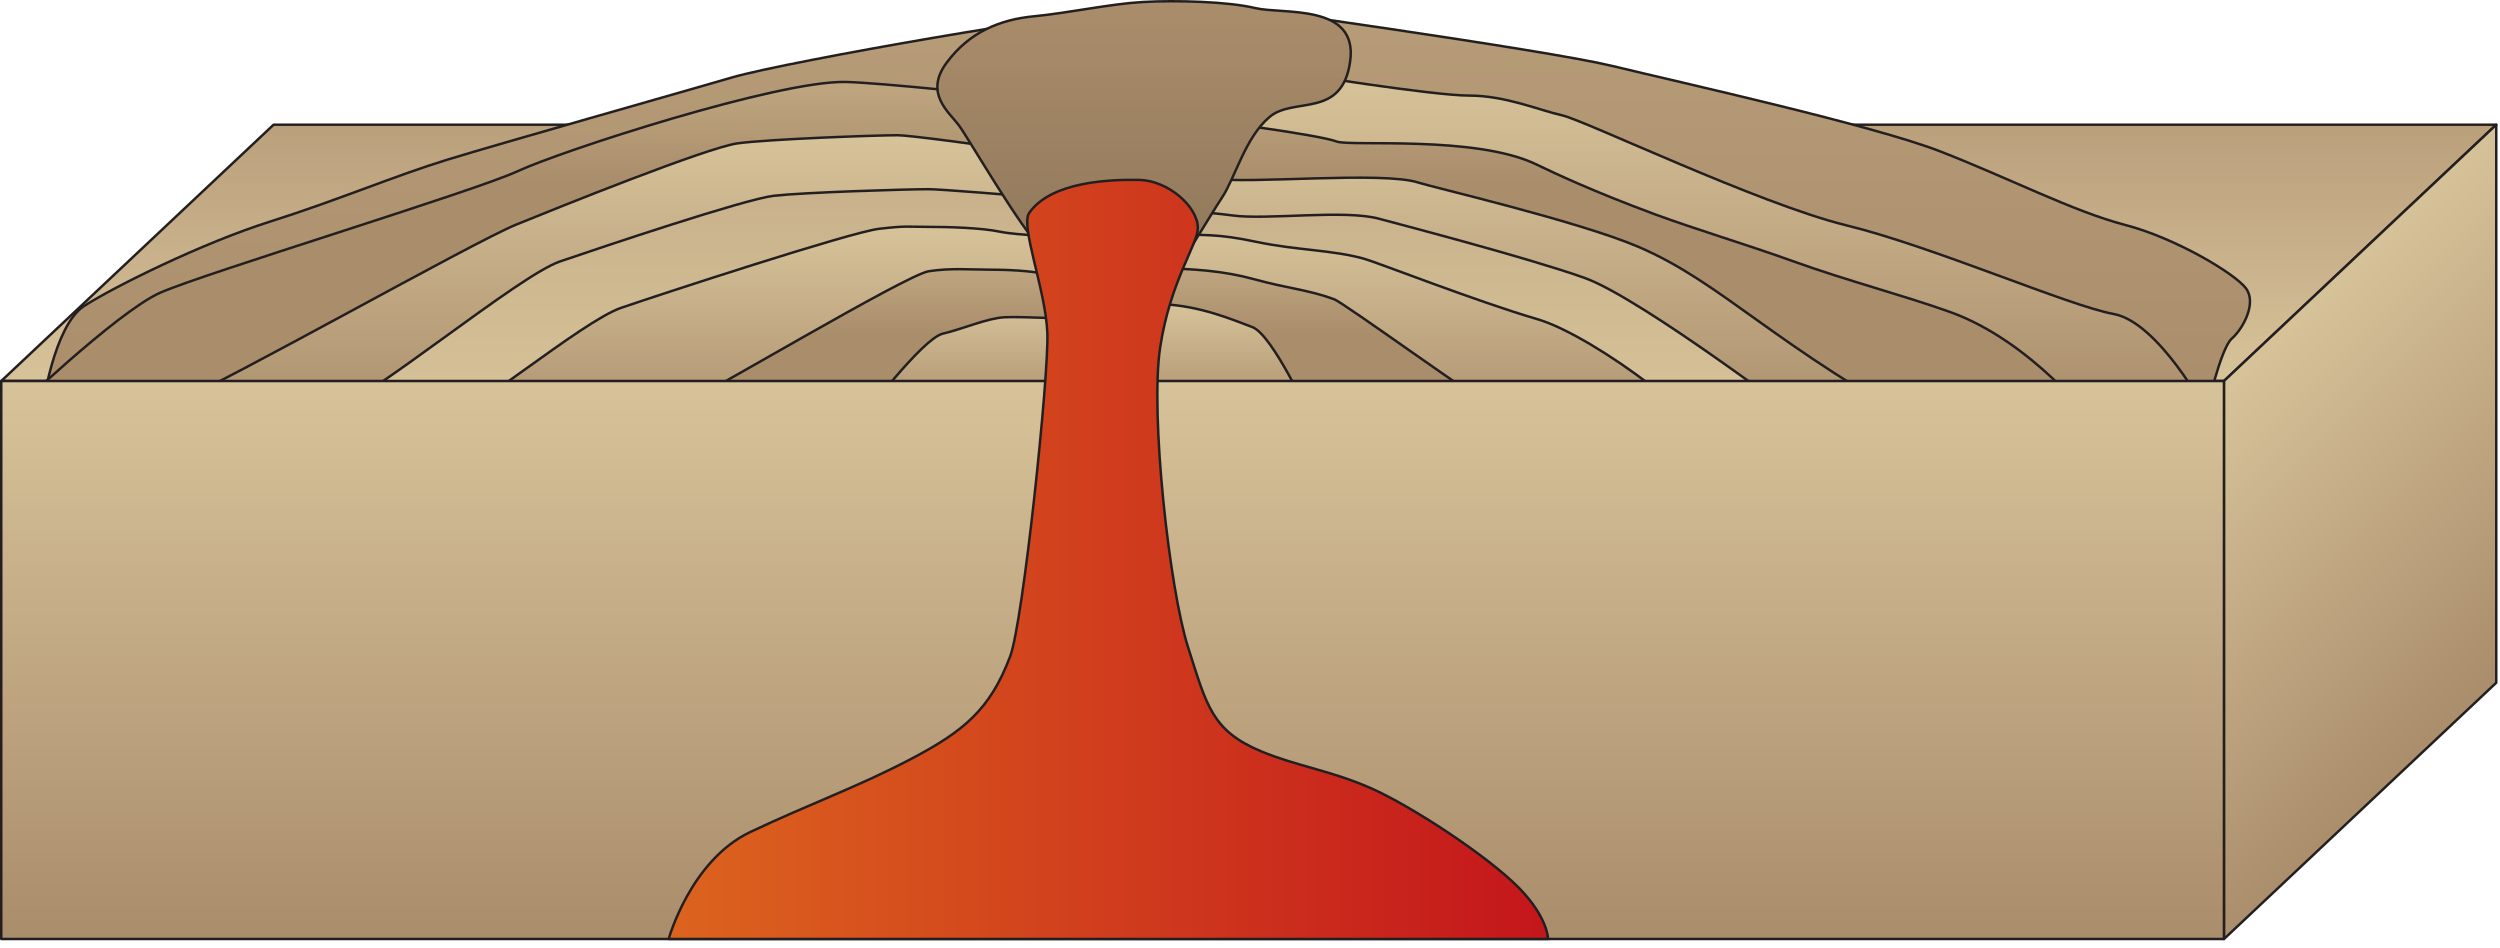
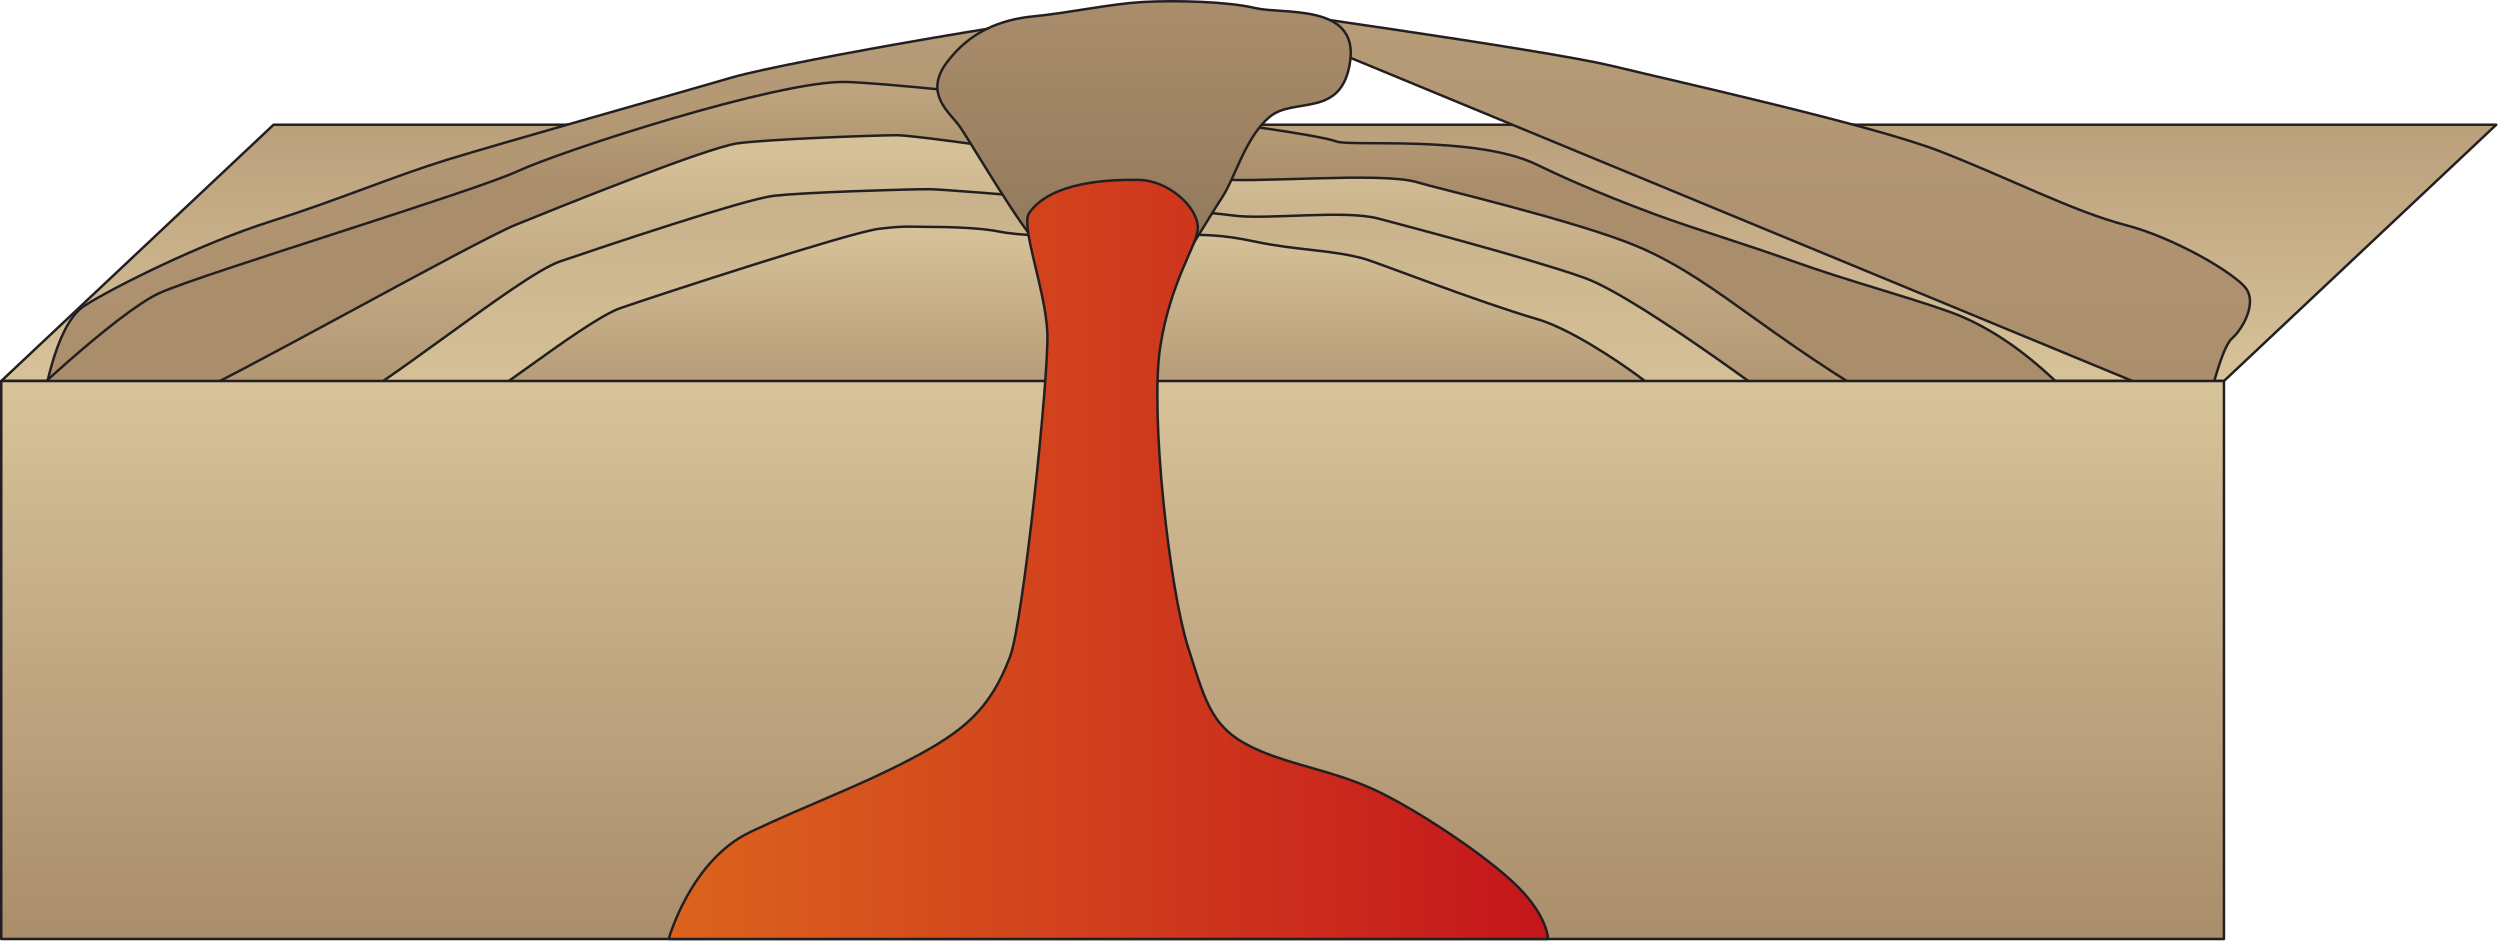
<svg xmlns="http://www.w3.org/2000/svg" xmlns:ns1="https://ian.umces.edu/media-library/" x="0px" y="0px" width="501" height="190" viewBox="0 0 501 190" xml:space="preserve">
  <title>Volcano 3D: shield</title>
  <desc>
    <ns1:title>Volcano 3D: shield</ns1:title>
    <ns1:descr>Illustration of shield volcano</ns1:descr>
    <ns1:scene>
      <ns1:contains>diagram, template, base, ecosystem, terrestrial, landform, landscape, feature, volcano, shield, lava, magma, conical, mountain</ns1:contains>
      <ns1:when>2005-02-24</ns1:when>
    </ns1:scene>
  </desc>
  <defs />
  <linearGradient id="ian_symbols_44e62d388f99e2748d12ad3703ed814c" y2="76.354" gradientUnits="userSpaceOnUse" x2="250.25" y1="24.994" x1="250.25">
    <stop stop-color="#BA9F7B" offset="0" />
    <stop stop-color="#D7C39A" offset="1" />
  </linearGradient>
  <polygon stroke-linejoin="round" fill="url(#ian_symbols_44e62d388f99e2748d12ad3703ed814c)" stroke="#231F20" stroke-linecap="round" stroke-width=".5" points="54.821 24.994 500.25 24.994 445.68 76.354 .25 76.354" />
  <linearGradient id="ian_symbols_ada8ae4ffbb4ecd415f9b32da60d106d" y2="82.481" gradientUnits="userSpaceOnUse" x2="345.12" y1=".951" x1="345.12">
    <stop stop-color="#B79C78" offset="0" />
    <stop stop-color="#AA8D6B" offset="1" />
  </linearGradient>
-   <path stroke-linejoin="round" d="m244.9.951s64.732 8.99 78.266 12.282c13.538 3.29 52.129 11.847 65.666 17.112 13.537 5.264 26.829 12.081 36.979 14.714 10.151 2.632 21.998 9.729 24.256 12.692 2.255 2.96-.566 8.133-2.821 10.107-2.257 1.974-5.077 14.625-5.077 14.625l-83.469-36.344-119.37-19.509 20.379-9.17-14.82-16.509z" stroke="#231F20" stroke-linecap="round" stroke-width=".5" fill="url(#ian_symbols_ada8ae4ffbb4ecd415f9b32da60d106d)" />
+   <path stroke-linejoin="round" d="m244.9.951s64.732 8.99 78.266 12.282c13.538 3.29 52.129 11.847 65.666 17.112 13.537 5.264 26.829 12.081 36.979 14.714 10.151 2.632 21.998 9.729 24.256 12.692 2.255 2.96-.566 8.133-2.821 10.107-2.257 1.974-5.077 14.625-5.077 14.625z" stroke="#231F20" stroke-linecap="round" stroke-width=".5" fill="url(#ian_symbols_ada8ae4ffbb4ecd415f9b32da60d106d)" />
  <linearGradient id="ian_symbols_cb88fe04969a4d34f581a49674052215" y2="83.799" gradientUnits="userSpaceOnUse" x2="344.46" y1="14.708" x1="344.46">
    <stop stop-color="#D7C39A" offset="0" />
    <stop stop-color="#AA8D6B" offset="1" />
  </linearGradient>
-   <path stroke-linejoin="round" d="m442.17 82.481s-9.588-17.915-18.61-19.561c-9.023-1.646-36.096-13.492-53.579-17.77-17.486-4.278-52.454-21.063-56.965-22.046-4.51-.989-11.281-3.949-18.611-3.949-7.332 0-34.681-4.448-34.681-4.448l-12.97 13.757 52.727 9.447 112.23 45.887 30.45-1.317z" stroke="#231F20" stroke-linecap="round" stroke-width=".5" fill="url(#ian_symbols_cb88fe04969a4d34f581a49674052215)" />
  <linearGradient id="ian_symbols_90197bea6c616af46559cc343caa8048" y2="82.011" gradientUnits="userSpaceOnUse" x2="115.21" y1="2.719" x1="115.21">
    <stop stop-color="#B79C78" offset="0" />
    <stop stop-color="#AA8D6B" offset="1" />
  </linearGradient>
  <path stroke-linejoin="round" d="m8.461 82.011s2.252-16.787 8.459-20.735c6.204-3.948 23.688-12.596 37.226-16.876 13.532-4.278 24.816-9.12 35.53-12.41 10.715-3.29 45.681-13.162 56.963-16.453 11.28-3.292 71.724-13.739 75.106-12.752 3.382.989-35.2 24.764-35.2 24.764l-178.09 54.462z" stroke="#231F20" stroke-linecap="round" stroke-width=".5" fill="url(#ian_symbols_90197bea6c616af46559cc343caa8048)" />
  <linearGradient id="ian_symbols_b9864aadfeeb08f4e1c9a4b15f32c8f5" y2="77.827" gradientUnits="userSpaceOnUse" x2="444.21" y1="135.34" x1="501.72">
    <stop stop-color="#AA8D6B" offset="0" />
    <stop stop-color="#D7C39A" offset="1" />
  </linearGradient>
-   <polygon stroke-linejoin="round" fill="url(#ian_symbols_b9864aadfeeb08f4e1c9a4b15f32c8f5)" stroke="#231F20" stroke-linecap="round" stroke-width=".5" points="445.68 188.18 500.25 136.82 500.25 24.994 445.68 76.354" />
  <linearGradient id="ian_symbols_36b79f3c019dad84c51d4fd6ec543884" y2="84.785" gradientUnits="userSpaceOnUse" x2="210.61" y1="16.421" x1="210.61">
    <stop stop-color="#BFA680" offset="0" />
    <stop stop-color="#AA8D6B" offset=".298" />
  </linearGradient>
  <path stroke-linejoin="round" d="m32.147 58.644c8.731-3.859 62.896-20.3 71.627-24.352 8.733-4.052 52.208-18.196 65.745-17.865s91.186 9.24 98.377 11.943c2.733 1.024 27.843-1.309 40.043 4.605 3.323 1.612 11.265 5.372 23.76 9.991 7.831 2.894 18.576 6.125 27.599 9.376 10.793 3.89 21.774 6.726 31.357 10.13 16.567 5.882 28.955 22.313 28.955 22.313l-194.9-.071-223.11-1.245c-.001 0 21.805-20.969 30.537-24.825z" stroke="#231F20" stroke-linecap="round" stroke-width=".5" fill="url(#ian_symbols_36b79f3c019dad84c51d4fd6ec543884)" />
  <linearGradient id="ian_symbols_1be402a255720f049162edcb49e7d9c8" y2="87.089" gradientUnits="userSpaceOnUse" x2="211.26" y1="27.101" x1="211.26">
    <stop stop-color="#D7C39A" offset="0" />
    <stop stop-color="#AA8D6B" offset="1" />
  </linearGradient>
  <path stroke-linejoin="round" d="m36.096 80.178c8.598-3.337 58.728-31.655 67.324-35.159 8.595-3.505 38.297-15.454 44.365-16.287 6.063-.835 27.554-1.631 32.104-1.631 4.554 0 55.966 7.509 63.048 8.678 7.077 1.169 34.229-1.521 41.313.816 2.688.888 31.979 7.716 43.993 12.833 17.014 7.253 27.316 20.025 60.347 37.66l-341.34-3.013s-19.744-.558-11.144-3.897z" stroke="#231F20" stroke-linecap="round" stroke-width=".5" fill="url(#ian_symbols_1be402a255720f049162edcb49e7d9c8)" />
  <linearGradient id="ian_symbols_ae142623e4f86c74757ceaa71a451ec6" y2="86.335" gradientUnits="userSpaceOnUse" x2="210.91" y1="37.912" x1="210.91">
    <stop stop-color="#C9B28B" offset="0" />
    <stop stop-color="#D7C39A" offset="1" />
  </linearGradient>
  <path stroke-linejoin="round" d="m65.872 82.739c8.308-2.697 38.056-27.517 46.363-30.35 8.304-2.832 37.002-12.485 42.863-13.16 5.86-.675 26.621-1.317 31.02-1.317s54.069 4.32 60.911 5.265c6.839.945 22.483-1.233 29.328.658 2.596.718 29.564 7.71 41.17 11.846 11.602 4.136 46.343 30.654 46.343 30.654l-305.92-.269c.005 0-.385-.628 7.922-3.327z" stroke="#231F20" stroke-linecap="round" stroke-width=".5" fill="url(#ian_symbols_ae142623e4f86c74757ceaa71a451ec6)" />
  <linearGradient id="ian_symbols_3f1f3ecd75e7cfc449c3ad67d11309c9" y2="88.334" gradientUnits="userSpaceOnUse" x2="213.01" y1="45.412" x1="213.01">
    <stop stop-color="#D7C39A" offset="0" />
    <stop stop-color="#AA8D6B" offset="1" />
  </linearGradient>
  <path stroke-linejoin="round" d="m85.691 86.466c7.916-2.595 30.854-22.046 38.773-24.772 7.913-2.726 46.096-15.192 51.682-15.84 5.587-.65 5.587-.39 9.775-.39 4.193 0 10.713.188 14.437.966 3.725.779 12.367.93 12.367.93s8.947-.546 18.96-.397c10.012.148 12.174-.163 20.225 1.53s14.993 1.557 21.512 3.376c2.479.691 22.724 8.609 34.609 12.075 11.885 3.467 37.139 23.147 31.715 23.8-5.44.652-261.99 1.319-254.07-1.278z" stroke="#231F20" stroke-linecap="round" stroke-width=".5" fill="url(#ian_symbols_3f1f3ecd75e7cfc449c3ad67d11309c9)" />
  <linearGradient id="ian_symbols_eb84eb3e9d7fca94a5cd14926538a6da" y2="98.272" gradientUnits="userSpaceOnUse" x2="208.35" y1="53.7" x1="208.35">
    <stop stop-color="#BFA680" offset="0" />
    <stop stop-color="#AA8D6B" offset=".298" />
  </linearGradient>
-   <path stroke-linejoin="round" d="m112.2 96.318c6.31-2.714 16.293-11.315 22.599-14.166 6.307-2.85 46.875-27.12 51.329-27.798 4.446-.678 8.502-.318 11.84-.318 3.339 0 8.877.172 11.843.988 2.971.813 9.025.987 9.025.987s4.43-2.461 12.406-2.304c7.981.155 13.889.533 20.304 2.304 6.414 1.769 10.597 2.046 15.79 3.948 1.977.721 28.884 20.312 36.099 24.497 6.659 3.867-15.421 12.516-19.748 13.197-4.33.685-177.8 1.378-171.49-1.335z" stroke="#231F20" stroke-linecap="round" stroke-width=".5" fill="url(#ian_symbols_eb84eb3e9d7fca94a5cd14926538a6da)" />
  <linearGradient id="ian_symbols_de1dd7689a5345544dbad9bfb1f9df55" y2="84.126" gradientUnits="userSpaceOnUse" x2="217.7" y1="60.913" x1="217.7">
    <stop stop-color="#D7C39A" offset="0" />
    <stop stop-color="#AA8D6B" offset="1" />
  </linearGradient>
-   <path stroke-linejoin="round" d="m172.58 84.075s12.244-16.243 16.354-17.206c4.112-.963 8.812-3.097 12.408-3.291 3.599-.193 15.43.523 17.485.331 2.056-.194 6.396-3.348 14.098-2.963 7.706.386 13.938 3.064 18.05 4.608 4.106 1.542 11.844 18.572 11.844 18.572l-90.23-.051z" stroke="#231F20" stroke-linecap="round" stroke-width=".5" fill="url(#ian_symbols_de1dd7689a5345544dbad9bfb1f9df55)" />
  <linearGradient id="ian_symbols_60c4e72424cbec84f9b0e01db01792c8" y2="188.17" gradientUnits="userSpaceOnUse" x2="222.97" y1="76.354" x1="222.97">
    <stop stop-color="#D7C39A" offset="0" />
    <stop stop-color="#AA8D6B" offset="1" />
  </linearGradient>
  <rect stroke-linejoin="round" height="111.82" width="445.43" stroke="#231F20" stroke-linecap="round" y="76.354" x=".25" stroke-width=".5" fill="url(#ian_symbols_60c4e72424cbec84f9b0e01db01792c8)" />
  <linearGradient id="ian_symbols_cdb8afbf9790c024ed2316bceb1a470b" y2="55.44" gradientUnits="userSpaceOnUse" x2="229.27" y1=".25" x1="229.27">
    <stop stop-color="#AA8D6B" offset="0" />
    <stop stop-color="#8F775A" offset="1" />
  </linearGradient>
  <path stroke-linejoin="round" d="m229.08.398c6.563-.364 17.006-.094 22.486 1.223s20.602-1.012 19.013 10.624c-1.588 11.635-11.271 7.074-16.157 11.188-4.883 4.116-6.886 12.175-9.507 16.124-2.624 3.951-8.194 13.73-10.163 15.375-1.965 1.646-3.276-1.223-5.245-1.223-1.967 0-14.096-.33-14.096-.33s-2.182.658-6.442-3.29c-4.265-3.95-14.869-22.377-16.834-25.009-1.969-2.633-6.978-6.385-2.435-12.506 4.542-6.119 10.629-8.649 17.516-9.309 6.88-.659 15.3-2.502 21.86-2.867z" stroke="#231F20" stroke-linecap="round" stroke-width=".5" fill="url(#ian_symbols_cdb8afbf9790c024ed2316bceb1a470b)" />
  <linearGradient id="ian_symbols_2aeceb958e2e42e4f136800f39687d1b" y2="112.11" gradientUnits="userSpaceOnUse" x2="310.24" y1="112.11" x1="134">
    <stop stop-color="#DC641E" offset="0" />
    <stop stop-color="#C4161C" offset="1" />
  </linearGradient>
  <path stroke-linejoin="round" d="m209.88 66.575c-.364-8.496-5.426-21.292-3.646-23.874 4.394-6.378 16.316-6.742 22.037-6.649 5.722.093 11.718 5.271 11.781 9.586.045 3.25-5.526 10.609-7.56 24.008-2.034 13.402 1.861 48.402 5.594 60.057 3.733 11.656 4.741 16.753 14.705 20.89 7.009 2.909 14.041 3.86 22.008 7.39 7.967 3.528 23.229 13.464 29.59 19.941 5.815 5.92 5.846 10.248 5.846 10.248h-176.23s4.363-15.765 16.383-21.454c12.017-5.69 21.325-8.935 32.067-14.563 10.741-5.628 15.982-10.008 19.981-20.618 2.61-6.93 7.81-56.468 7.45-64.965z" stroke="#231F20" stroke-linecap="round" stroke-width=".5" fill="url(#ian_symbols_2aeceb958e2e42e4f136800f39687d1b)" />
</svg>